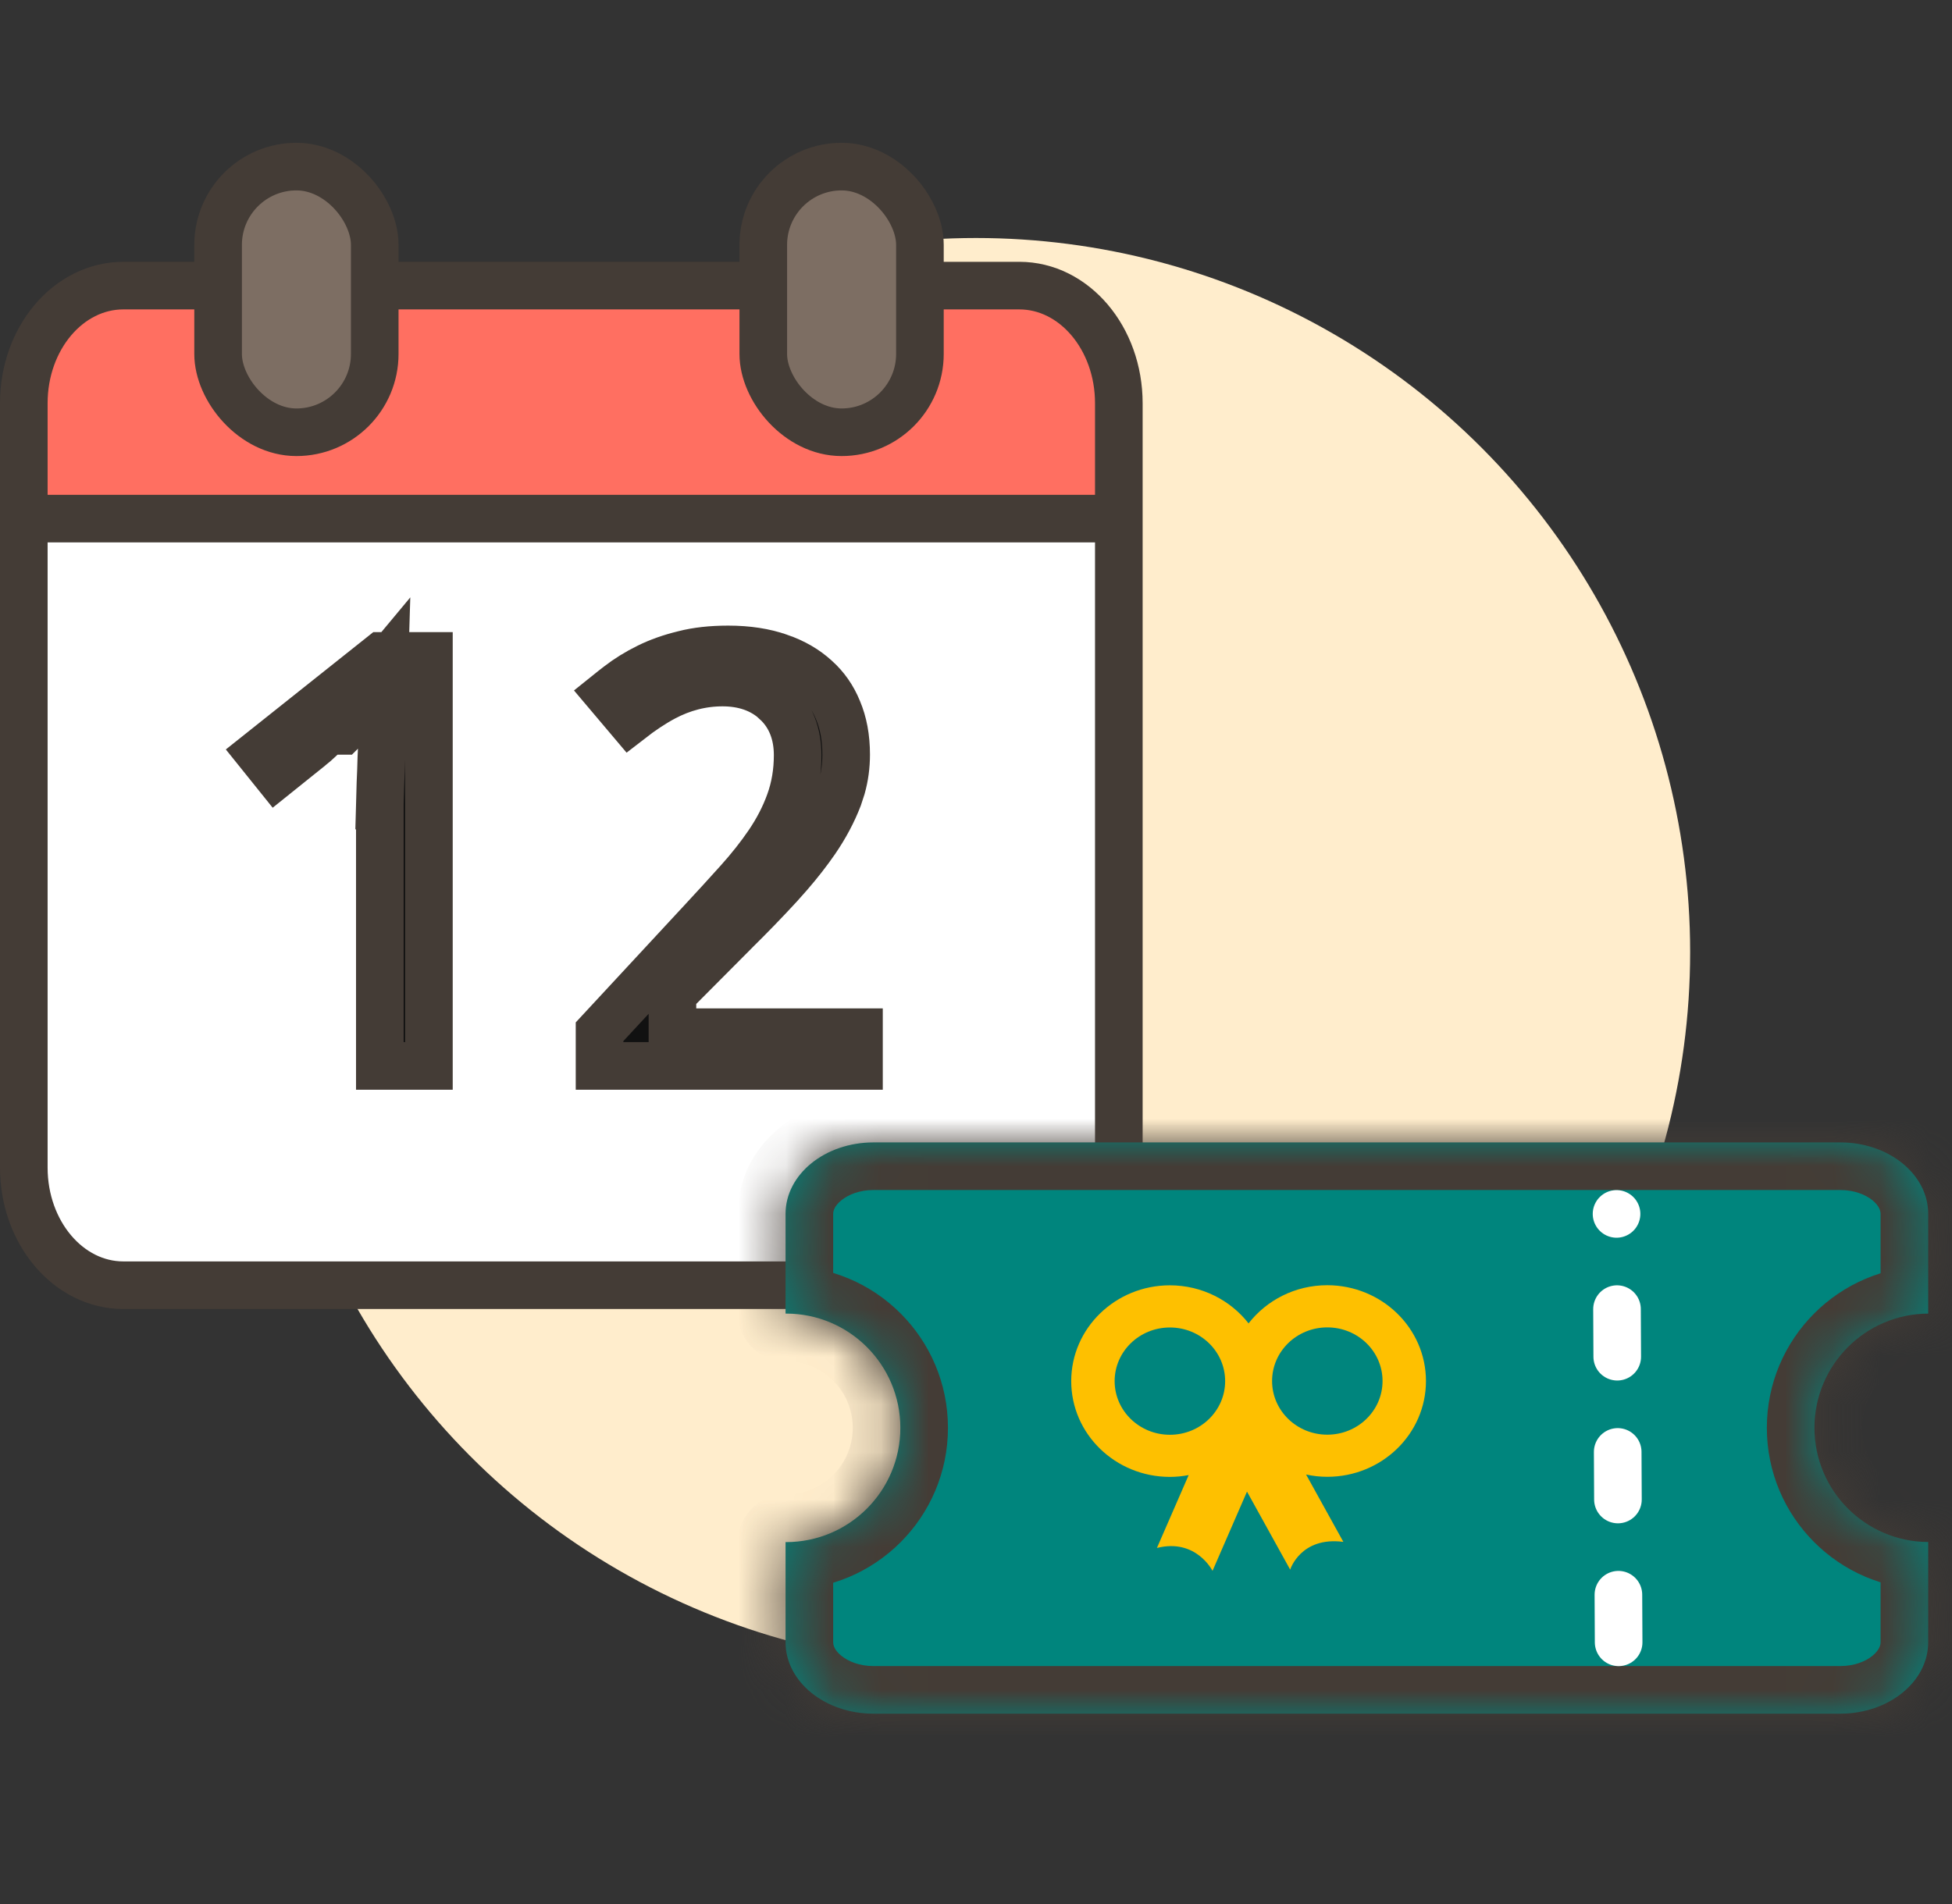
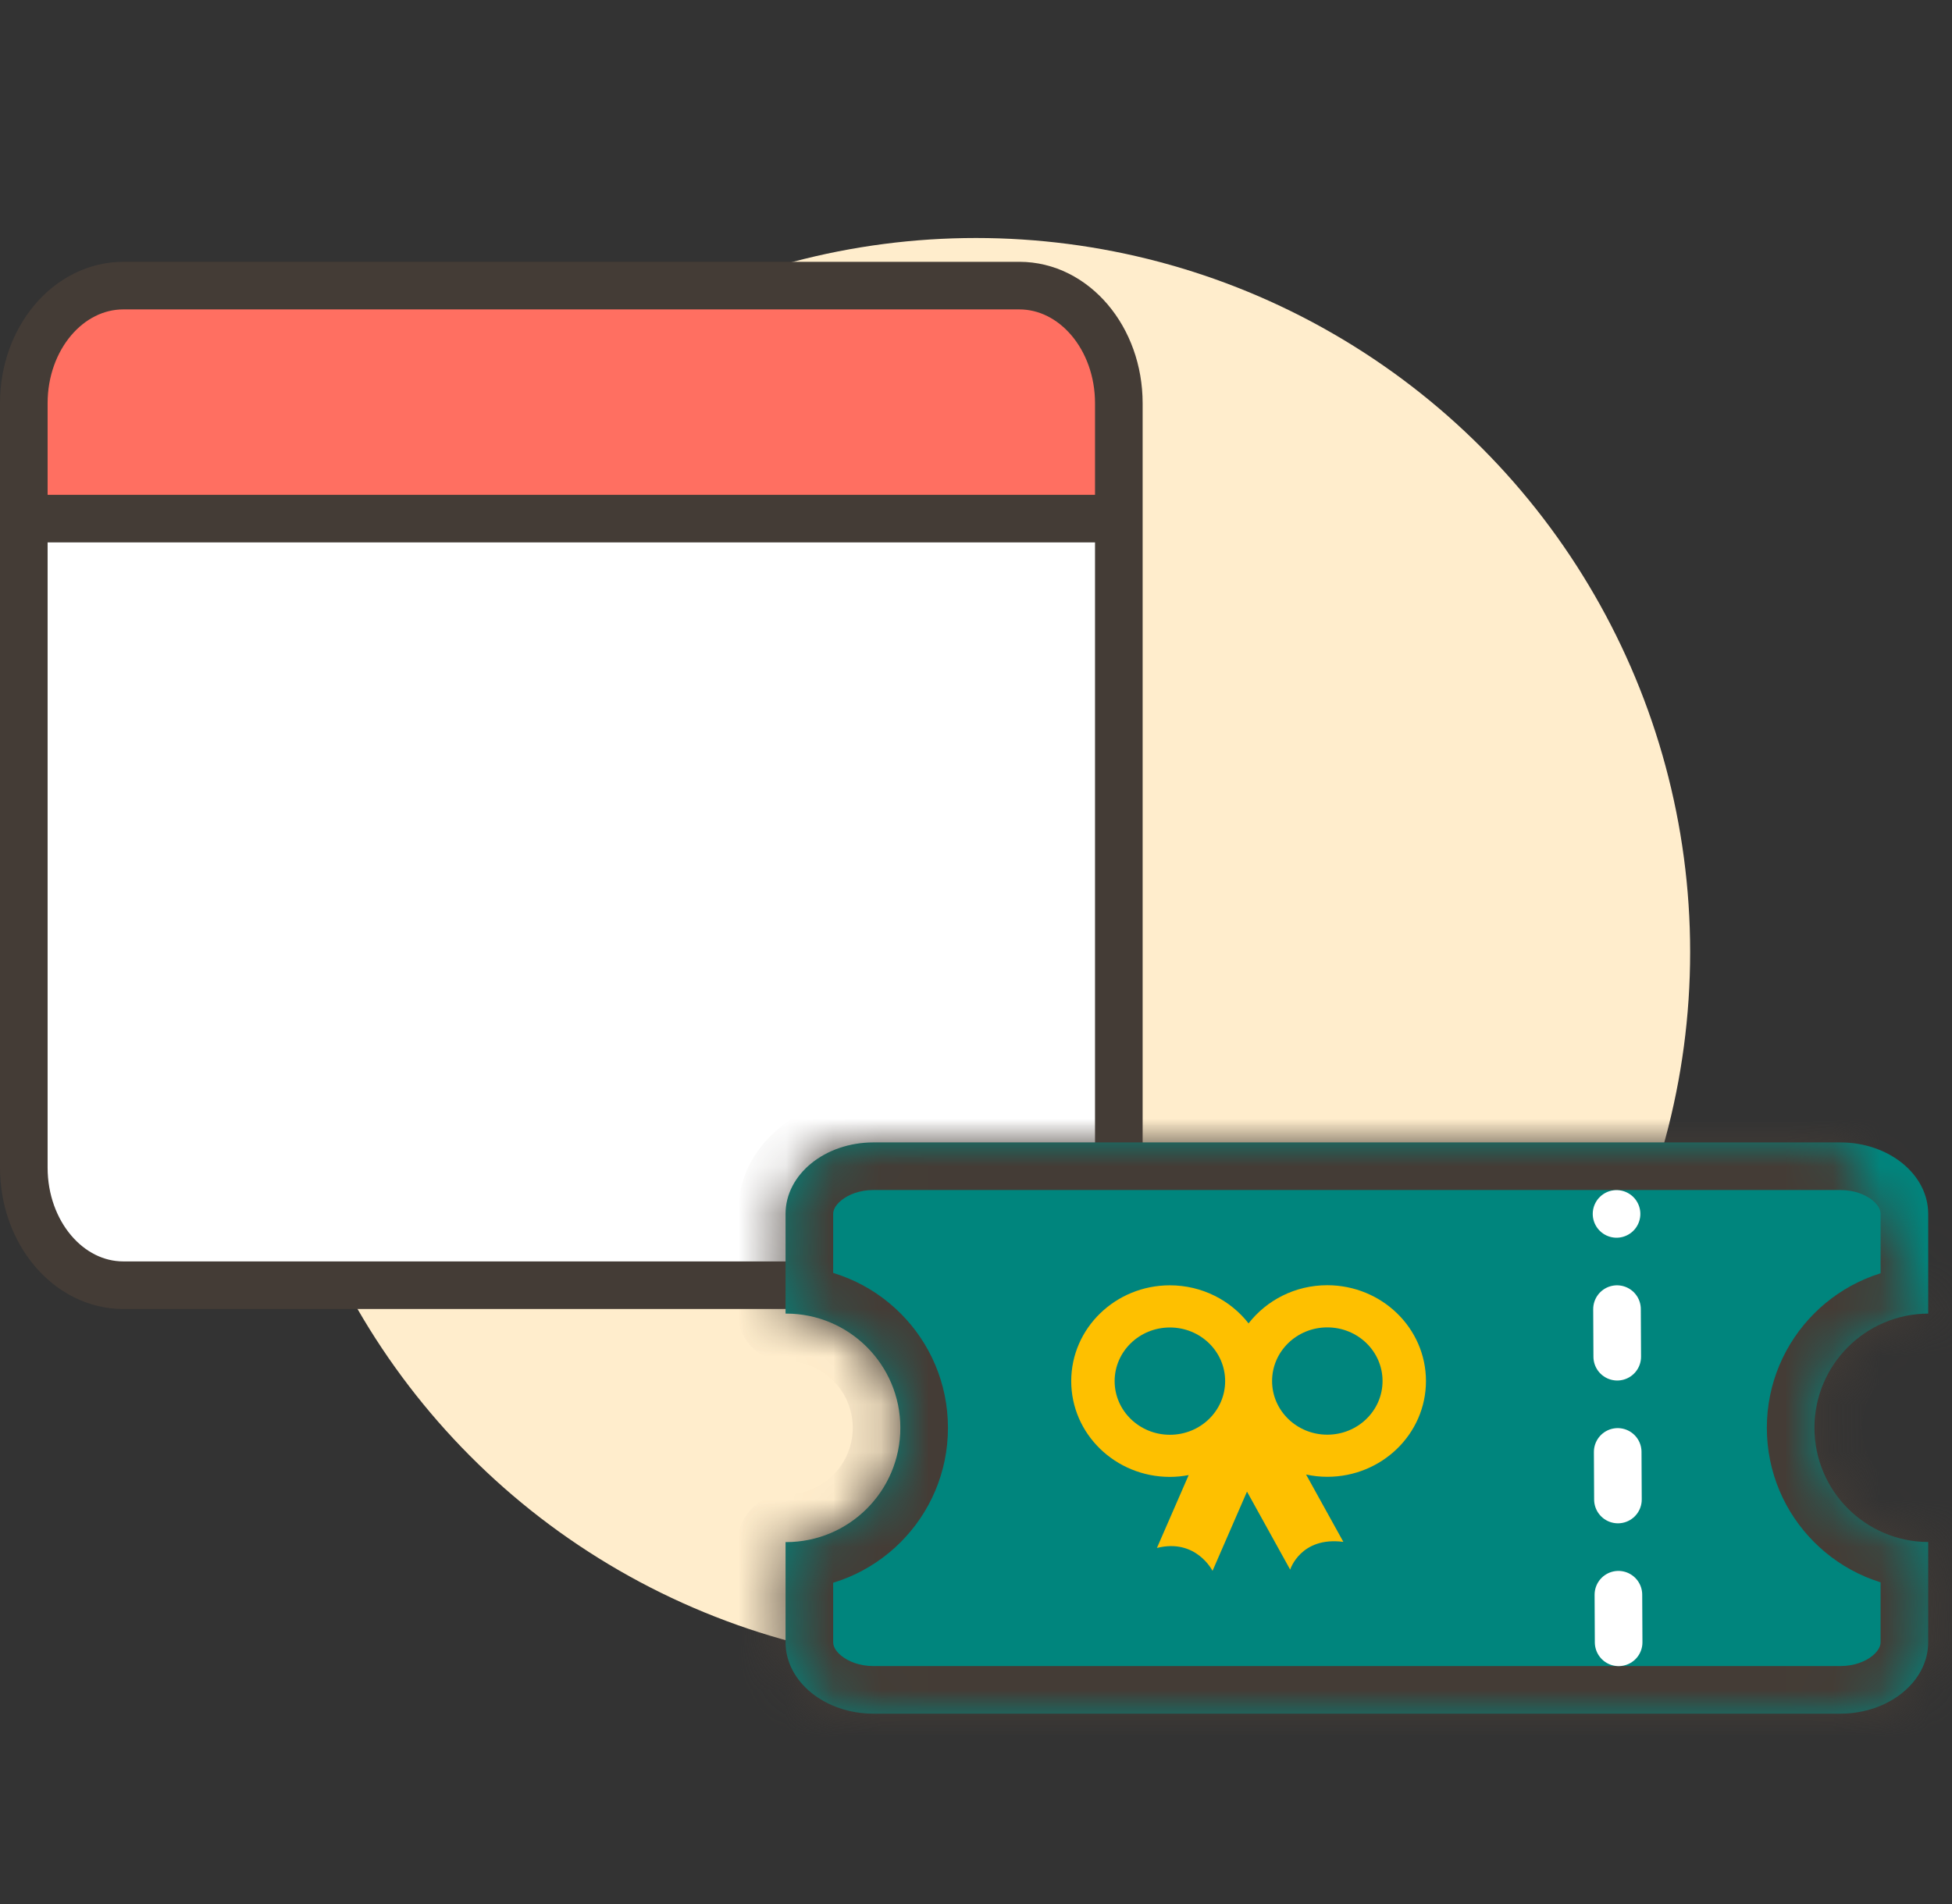
<svg xmlns="http://www.w3.org/2000/svg" width="41" height="40" viewBox="0 0 41 40" fill="none">
  <rect x="0" y="0" width="41" height="40" fill="#333333" stroke="none" />
  <circle cx="20.5" cy="20" r="15" fill="#FFEDCC" />
  <path d="M21.409 6H2.591C1.436 6 0.5 7.106 0.5 8.471V24.529C0.5 25.894 1.436 27 2.591 27H21.409C22.564 27 23.5 25.894 23.5 24.529V8.471C23.5 7.106 22.564 6 21.409 6Z" fill="white" />
  <path d="M21.409 6H2.591C1.436 6 0.5 7.632 0.5 8V11H23.5V8C23.5 7.632 22.564 6 21.409 6Z" fill="#FF6F61" />
  <path d="M0.5 10.895H23.404" stroke="#443C36" stroke-linecap="round" stroke-linejoin="round" />
  <path d="M21.409 6H2.591C1.436 6 0.5 7.106 0.5 8.471V24.529C0.5 25.894 1.436 27 2.591 27H21.409C22.564 27 23.5 25.894 23.5 24.529V8.471C23.5 7.106 22.564 6 21.409 6Z" stroke="#443C36" stroke-linecap="round" stroke-linejoin="round" />
-   <rect x="16.032" y="3.5" width="3.29" height="5.581" rx="1.645" fill="#7D6E63" stroke="#443C36" />
-   <rect x="4.581" y="3.5" width="3.29" height="5.581" rx="1.645" fill="#7D6E63" stroke="#443C36" />
-   <path d="M15.294 13.643C15.709 13.643 16.064 13.7 16.366 13.806H16.367C16.678 13.913 16.93 14.062 17.133 14.248L17.137 14.251C17.337 14.431 17.492 14.65 17.6 14.916L17.602 14.921C17.713 15.184 17.773 15.492 17.773 15.852C17.773 16.09 17.742 16.319 17.68 16.54L17.609 16.757C17.493 17.058 17.333 17.361 17.125 17.664C16.965 17.895 16.785 18.127 16.582 18.361L16.373 18.597C16.081 18.915 15.767 19.239 15.43 19.571L15.427 19.575L14.27 20.738L14.124 20.885V21.684H18.042V22.393H12.593V21.675L14.721 19.38C15.007 19.072 15.268 18.787 15.502 18.526C15.747 18.254 15.961 17.984 16.142 17.717C16.33 17.44 16.479 17.153 16.586 16.856C16.7 16.543 16.754 16.211 16.754 15.864C16.754 15.434 16.619 15.037 16.299 14.743L16.3 14.742C15.993 14.456 15.599 14.339 15.176 14.339C14.744 14.339 14.331 14.447 13.942 14.654C13.707 14.78 13.471 14.938 13.233 15.123L12.769 14.574C12.84 14.517 12.912 14.459 12.986 14.403L12.991 14.399C13.177 14.255 13.386 14.125 13.616 14.012C13.837 13.903 14.087 13.814 14.366 13.747L14.372 13.745C14.636 13.678 14.942 13.643 15.294 13.643ZM9.009 13.78V22.393H7.978V16.923H7.977C7.981 16.769 7.986 16.61 7.991 16.448C7.999 16.273 8.006 16.097 8.01 15.922C8.019 15.744 8.025 15.581 8.03 15.433L8.074 13.984L7.146 15.098C7.139 15.106 7.115 15.132 7.065 15.183H7.064V15.184H7.063V15.185H7.062V15.185H7.061V15.187H7.06V15.188L7.059 15.188H7.058V15.19H7.057V15.19H7.056V15.191H7.055V15.192H7.054V15.193H7.053V15.194H7.052V15.195L7.051 15.196H7.05V15.197H7.049V15.198H7.048V15.199H7.047V15.2H7.046V15.201H7.045V15.202H7.044V15.203H7.043V15.204H7.042V15.205H7.041V15.206H7.04V15.207H7.039V15.208H7.038V15.209L7.037 15.21H7.036V15.211H7.036V15.212H7.035V15.213H7.034V15.214H7.033V15.215H7.032V15.216H7.031V15.217H7.03V15.218H7.029V15.219H7.028V15.22H7.027V15.221H7.026V15.222H7.025V15.223H7.024V15.224H7.023V15.225H7.022V15.226H7.021V15.227H7.02V15.227H7.019V15.229H7.018V15.229H7.017V15.23H7.016V15.231H7.015V15.232H7.014V15.233H7.013V15.234H7.012V15.235H7.011V15.236H7.01V15.237H7.009V15.238H7.008V15.239L7.007 15.24H7.006V15.241H7.005V15.242H7.004V15.243H7.003V15.244H7.002V15.245H7.001V15.246H7V15.247H6.999V15.248H6.998V15.249L6.997 15.25H6.996V15.251H6.995V15.252H6.994V15.253H6.994V15.254H6.993V15.255H6.992V15.256L6.991 15.257H6.99V15.258H6.989V15.259H6.988V15.26H6.987V15.261H6.986V15.262H6.985V15.263L6.984 15.264H6.983V15.265H6.982V15.266H6.981V15.267H6.98V15.268L6.979 15.269H6.978V15.27H6.977V15.271H6.976V15.271H6.975V15.273L6.974 15.273H6.973V15.274H6.972V15.275H6.971V15.276H6.97V15.277L6.969 15.278H6.968V15.279H6.967V15.28H6.966V15.281L6.965 15.282H6.964V15.283H6.963V15.284H6.962V15.285L6.961 15.286H6.96V15.287H6.959V15.288H6.958V15.289L6.957 15.29H6.956V15.291H6.955V15.292H6.954V15.293L6.953 15.294H6.952V15.295H6.952V15.296H6.951V15.297H6.95V15.298H6.949V15.299H6.948V15.3L6.947 15.301H6.946V15.302H6.945V15.303L6.944 15.304H6.943V15.305H6.942V15.306H6.941V15.307H6.94V15.308H6.939V15.309H6.938V15.31H6.937V15.31H6.936V15.312H6.935V15.312L6.934 15.313H6.933V15.315H6.932V15.315H6.931V15.316H6.93V15.317H6.929V15.318H6.928V15.319H6.927V15.32L6.926 15.321H6.925V15.322H6.924V15.323L6.923 15.324H6.922V15.325H6.921V15.326L6.92 15.327H6.919V15.328H6.918V15.329H6.917V15.33H6.916V15.331L6.915 15.332H6.914V15.333H6.913V15.334H6.912V15.335H6.911V15.336L6.911 15.337H6.91V15.338H6.909V15.339H6.908V15.34H6.907V15.341L6.906 15.342H6.905V15.343L6.904 15.344H6.903V15.345H6.902V15.346H6.901V15.347H6.9V15.348L6.899 15.349H6.898V15.35L6.897 15.351H6.896V15.352H6.895V15.352H6.894V15.354H6.893C6.829 15.413 6.763 15.475 6.695 15.539C6.633 15.597 6.575 15.648 6.521 15.691H6.52L5.804 16.266L5.448 15.823L8.015 13.78H9.009Z" fill="#111111" stroke="#443C36" />
  <mask id="path-9-inside-1_8669_82984" fill="white">
-     <path d="M38.654 24C39.674 24 40.5 24.672 40.5 25.5L40.5 27.596C39.18 27.602 38.111 28.675 38.111 29.996C38.111 31.317 39.18 32.389 40.5 32.395L40.5 34.501C40.5 35.329 39.673 36.001 38.654 36.001H18.346C17.327 36.001 16.5 35.329 16.5 34.501L16.5 32.395C16.504 32.395 16.508 32.397 16.512 32.397C17.837 32.396 18.911 31.322 18.911 29.996C18.911 28.671 17.837 27.596 16.512 27.596C16.508 27.596 16.504 27.596 16.5 27.596L16.5 25.5C16.5 24.672 17.327 24 18.347 24H38.654Z" />
+     <path d="M38.654 24L40.5 27.596C39.18 27.602 38.111 28.675 38.111 29.996C38.111 31.317 39.18 32.389 40.5 32.395L40.5 34.501C40.5 35.329 39.673 36.001 38.654 36.001H18.346C17.327 36.001 16.5 35.329 16.5 34.501L16.5 32.395C16.504 32.395 16.508 32.397 16.512 32.397C17.837 32.396 18.911 31.322 18.911 29.996C18.911 28.671 17.837 27.596 16.512 27.596C16.508 27.596 16.504 27.596 16.5 27.596L16.5 25.5C16.5 24.672 17.327 24 18.347 24H38.654Z" />
  </mask>
  <path d="M38.654 24C39.674 24 40.5 24.672 40.5 25.5L40.5 27.596C39.18 27.602 38.111 28.675 38.111 29.996C38.111 31.317 39.18 32.389 40.5 32.395L40.5 34.501C40.5 35.329 39.673 36.001 38.654 36.001H18.346C17.327 36.001 16.5 35.329 16.5 34.501L16.5 32.395C16.504 32.395 16.508 32.397 16.512 32.397C17.837 32.396 18.911 31.322 18.911 29.996C18.911 28.671 17.837 27.596 16.512 27.596C16.508 27.596 16.504 27.596 16.5 27.596L16.5 25.5C16.5 24.672 17.327 24 18.347 24H38.654Z" fill="#00857D" />
  <path d="M38.654 24L38.654 23H38.654L38.654 24ZM40.5 25.5H41.5L41.5 25.5L40.5 25.5ZM40.5 27.596L40.505 28.596C41.055 28.593 41.5 28.146 41.5 27.596H40.5ZM38.111 29.996L37.111 29.996L37.111 29.996L38.111 29.996ZM40.5 32.395H41.5C41.5 31.845 41.055 31.398 40.505 31.395L40.5 32.395ZM40.5 34.501L41.5 34.501L41.5 34.501H40.5ZM38.654 36.001L38.654 37.001H38.654L38.654 36.001ZM18.346 36.001L18.346 37.001L18.346 36.001ZM16.5 34.501H15.5L15.5 34.501L16.5 34.501ZM16.5 32.395L16.505 31.395C16.239 31.394 15.983 31.499 15.795 31.687C15.606 31.874 15.5 32.129 15.5 32.395H16.5ZM16.512 32.397L16.511 33.397H16.512L16.512 32.397ZM18.911 29.996L19.911 29.996L19.911 29.996L18.911 29.996ZM16.512 27.596L16.512 26.596H16.512L16.512 27.596ZM16.5 27.596H15.5C15.5 27.862 15.606 28.117 15.795 28.305C15.983 28.492 16.239 28.597 16.505 28.596L16.5 27.596ZM16.5 25.5L15.5 25.5L15.5 25.5H16.5ZM18.347 24L18.347 25L18.347 24ZM38.654 24L38.654 25C38.949 25 39.184 25.098 39.329 25.215C39.471 25.331 39.5 25.438 39.5 25.5L40.5 25.5L41.5 25.5C41.5 23.936 40.023 23 38.654 23L38.654 24ZM40.5 25.5H39.5L39.5 27.596H40.5H41.5L41.5 25.5H40.5ZM40.5 27.596L40.495 26.596C38.625 26.605 37.111 28.124 37.111 29.996L38.111 29.996L39.111 29.996C39.111 29.226 39.735 28.599 40.505 28.596L40.5 27.596ZM38.111 29.996L37.111 29.996C37.111 31.869 38.626 33.386 40.495 33.395L40.5 32.395L40.505 31.395C39.734 31.392 39.111 30.766 39.111 29.996L38.111 29.996ZM40.5 32.395H39.5L39.5 34.501H40.5H41.5L41.5 32.395H40.5ZM40.5 34.501L39.5 34.501C39.5 34.563 39.471 34.669 39.328 34.786C39.184 34.903 38.949 35.001 38.654 35.001L38.654 36.001L38.654 37.001C40.022 37.001 41.499 36.065 41.5 34.501L40.5 34.501ZM38.654 36.001L38.654 35.001H18.346L18.346 36.001L18.346 37.001H38.654L38.654 36.001ZM18.346 36.001L18.346 35.001C18.052 35.001 17.817 34.903 17.672 34.785C17.528 34.669 17.5 34.563 17.5 34.501L16.5 34.501L15.5 34.501C15.5 36.066 16.979 37.001 18.346 37.001L18.346 36.001ZM16.5 34.501H17.5L17.5 32.395H16.5H15.5L15.5 34.501H16.5ZM16.5 32.395L16.495 33.395C16.476 33.395 16.458 33.395 16.444 33.394C16.43 33.393 16.418 33.392 16.409 33.391C16.399 33.39 16.392 33.389 16.388 33.389C16.385 33.389 16.382 33.388 16.383 33.388C16.383 33.388 16.387 33.389 16.392 33.39C16.398 33.39 16.406 33.391 16.417 33.392C16.427 33.393 16.441 33.394 16.456 33.395C16.472 33.396 16.491 33.397 16.511 33.397L16.512 32.397L16.512 31.396C16.532 31.396 16.549 31.397 16.564 31.398C16.578 31.399 16.591 31.4 16.601 31.401C16.61 31.401 16.618 31.402 16.622 31.403C16.626 31.403 16.63 31.404 16.629 31.404C16.629 31.404 16.628 31.404 16.628 31.404C16.628 31.403 16.627 31.403 16.626 31.403C16.625 31.403 16.623 31.403 16.62 31.403C16.615 31.402 16.607 31.401 16.597 31.4C16.587 31.399 16.574 31.398 16.559 31.397C16.543 31.396 16.525 31.396 16.505 31.395L16.5 32.395ZM16.512 32.397L16.512 33.397C18.39 33.396 19.911 31.873 19.911 29.996L18.911 29.996L17.911 29.996C17.911 30.77 17.284 31.396 16.512 31.396L16.512 32.397ZM18.911 29.996L19.911 29.996C19.911 28.119 18.39 26.596 16.512 26.596L16.512 27.596L16.512 28.596C17.284 28.596 17.911 29.222 17.911 29.996L18.911 29.996ZM16.512 27.596L16.512 26.596C16.511 26.596 16.511 26.596 16.507 26.596C16.505 26.596 16.5 26.596 16.495 26.596L16.5 27.596L16.505 28.596C16.504 28.596 16.503 28.596 16.505 28.596C16.506 28.596 16.506 28.596 16.507 28.596C16.508 28.596 16.51 28.596 16.512 28.596L16.512 27.596ZM16.5 27.596H17.5L17.5 25.5H16.5H15.5L15.5 27.596H16.5ZM16.5 25.5L17.5 25.5C17.5 25.438 17.529 25.332 17.672 25.216C17.817 25.098 18.052 25 18.347 25L18.347 24L18.347 23C16.979 23 15.5 23.935 15.5 25.5L16.5 25.5ZM18.347 24L18.347 25H38.654L38.654 24L38.654 23H18.347L18.347 24Z" fill="#443C36" mask="url(#path-9-inside-1_8669_82984)" />
  <path d="M27.878 27C29.023 27.001 29.951 27.902 29.951 29.013C29.951 30.124 29.023 31.025 27.878 31.025C27.725 31.025 27.577 31.008 27.433 30.977L28.216 32.392C27.317 32.275 27.099 32.975 27.099 32.975L26.192 31.336L25.468 33.001C25.468 33.001 25.124 32.312 24.3 32.52L24.967 30.989C24.839 31.013 24.708 31.027 24.573 31.027C23.429 31.027 22.5 30.126 22.5 29.015C22.5 27.903 23.429 27.002 24.573 27.002C25.248 27.003 25.846 27.317 26.225 27.802C26.603 27.316 27.202 27 27.878 27ZM24.573 27.888C23.932 27.888 23.412 28.392 23.412 29.015C23.412 29.637 23.932 30.142 24.573 30.142C25.214 30.142 25.733 29.637 25.733 29.015C25.733 28.392 25.214 27.888 24.573 27.888ZM27.879 27.886C27.238 27.886 26.719 28.39 26.719 29.013C26.719 29.635 27.238 30.14 27.879 30.14C28.52 30.14 29.039 29.635 29.039 29.013C29.039 28.39 28.52 27.886 27.879 27.886Z" fill="#FEC000" />
  <line x1="33.998" y1="34.502" x2="33.954" y2="25.502" stroke="white" stroke-linecap="round" stroke-dasharray="1 2" />
</svg>